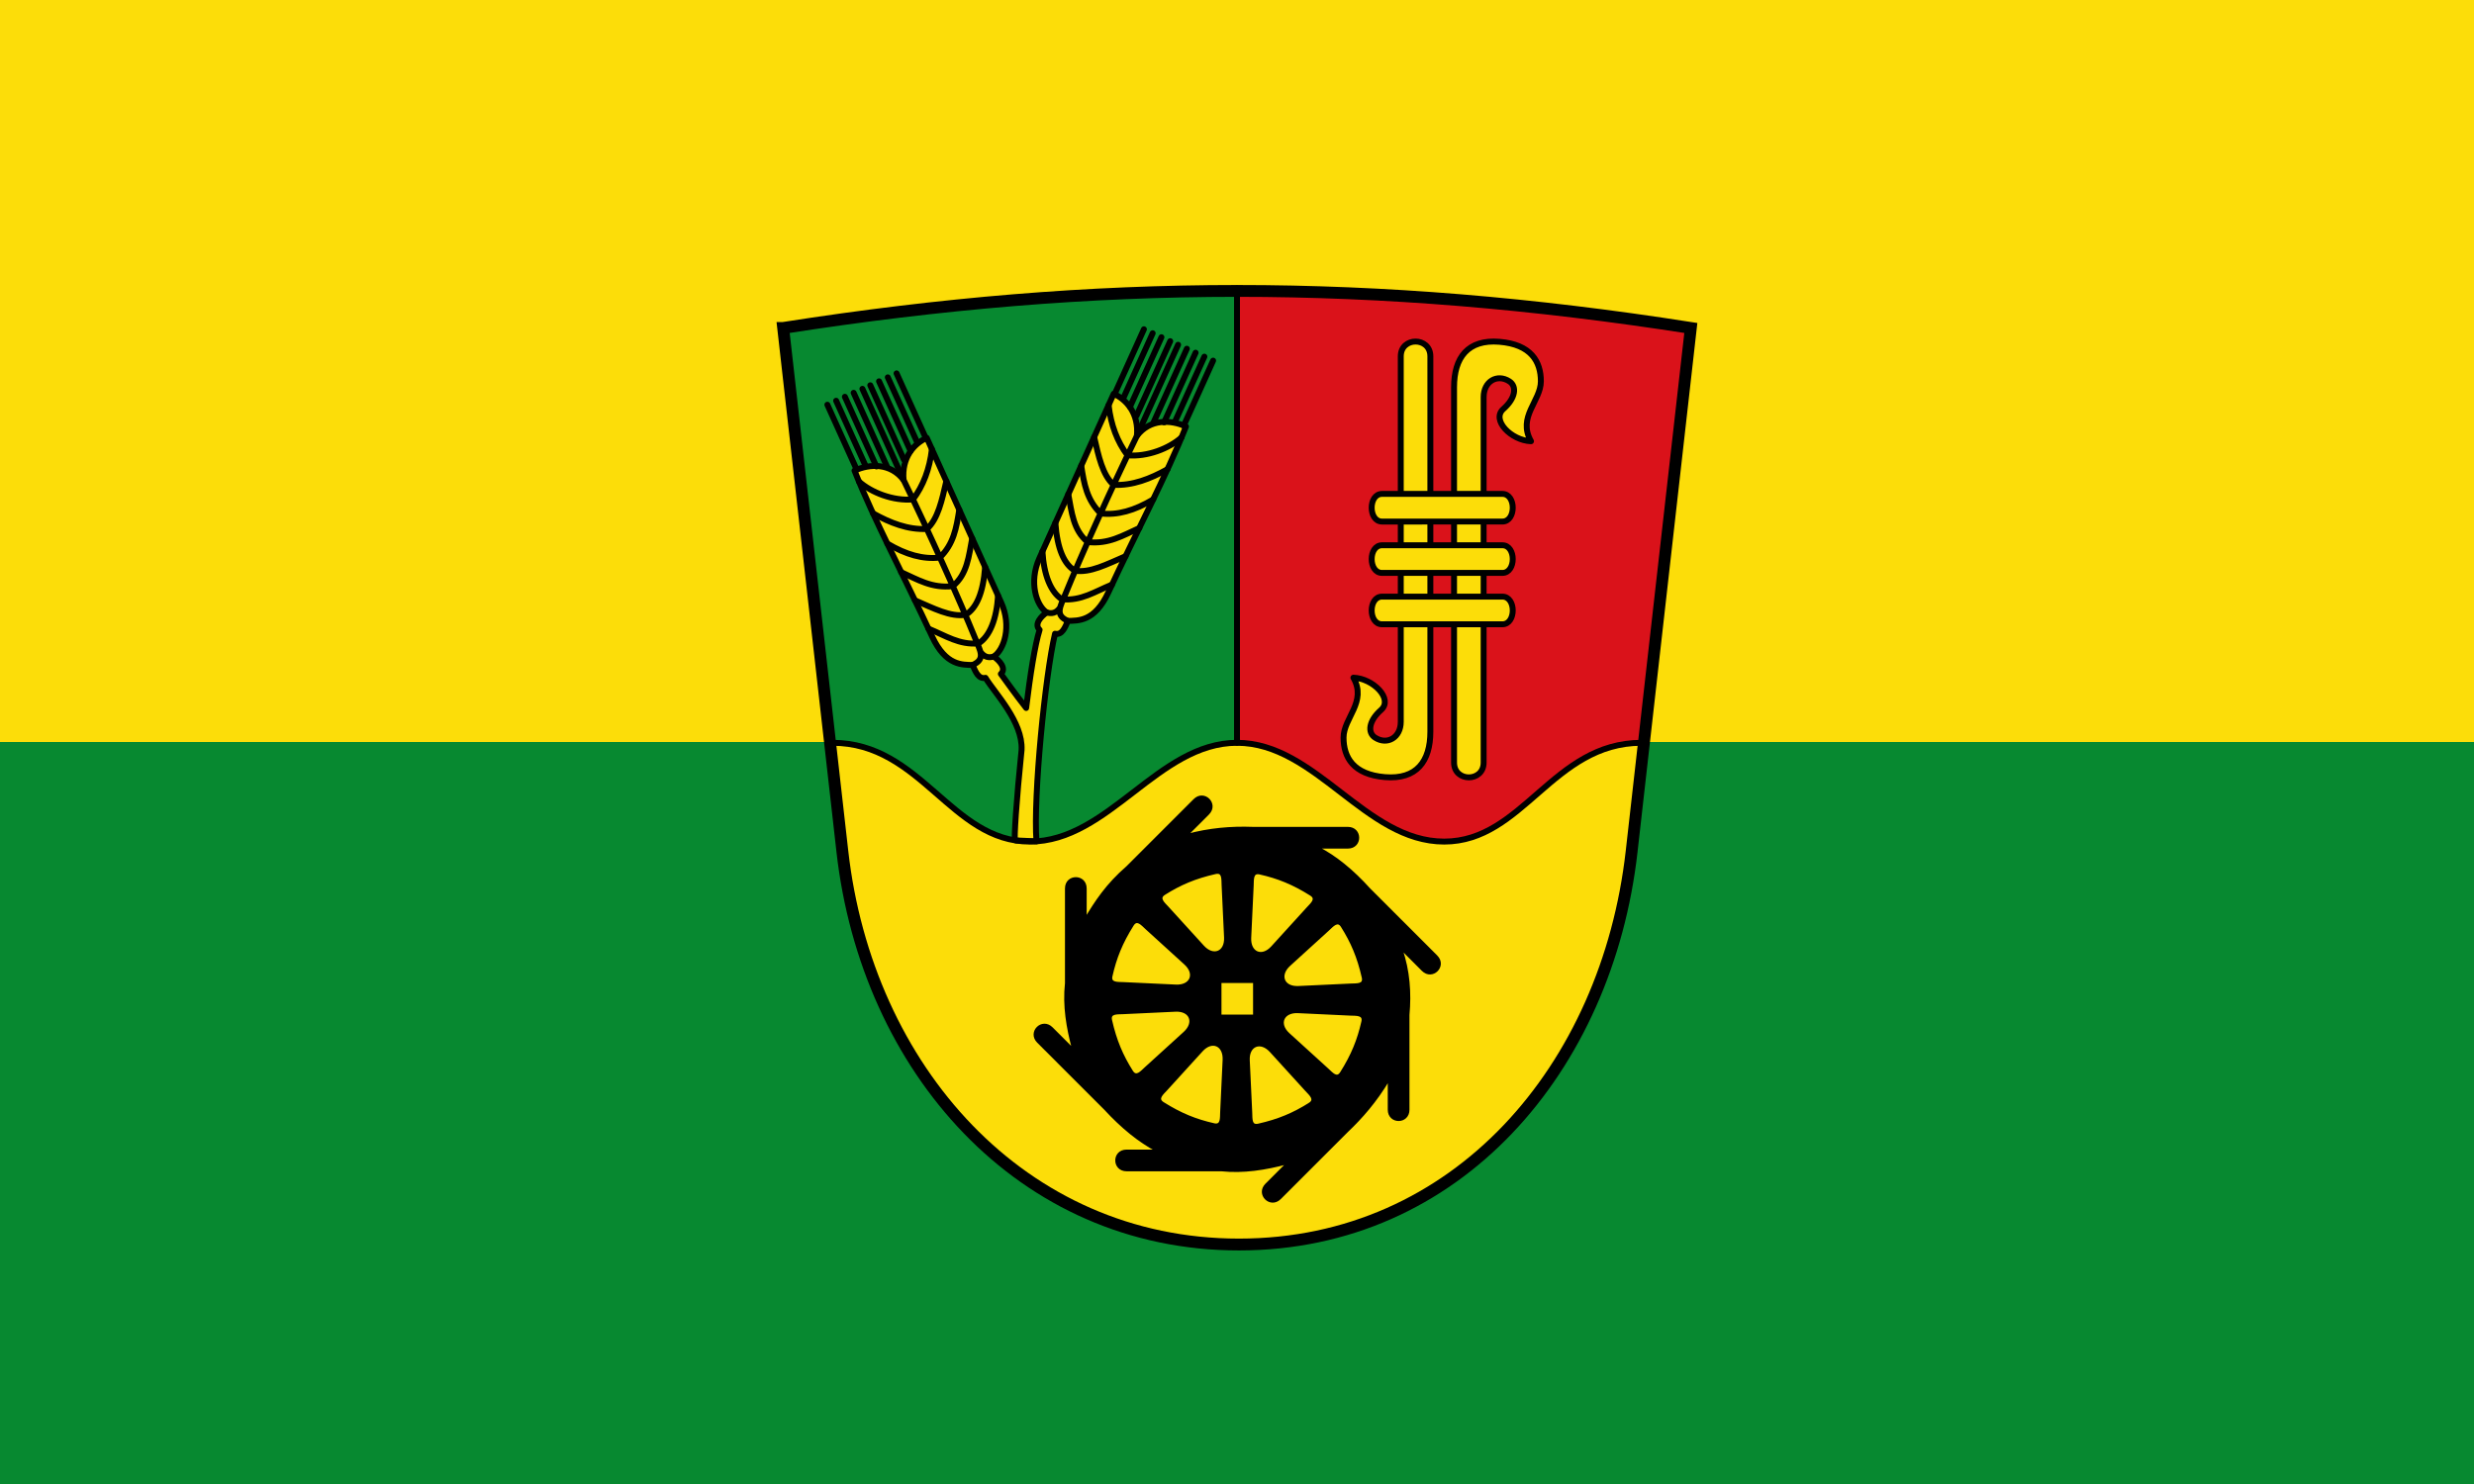
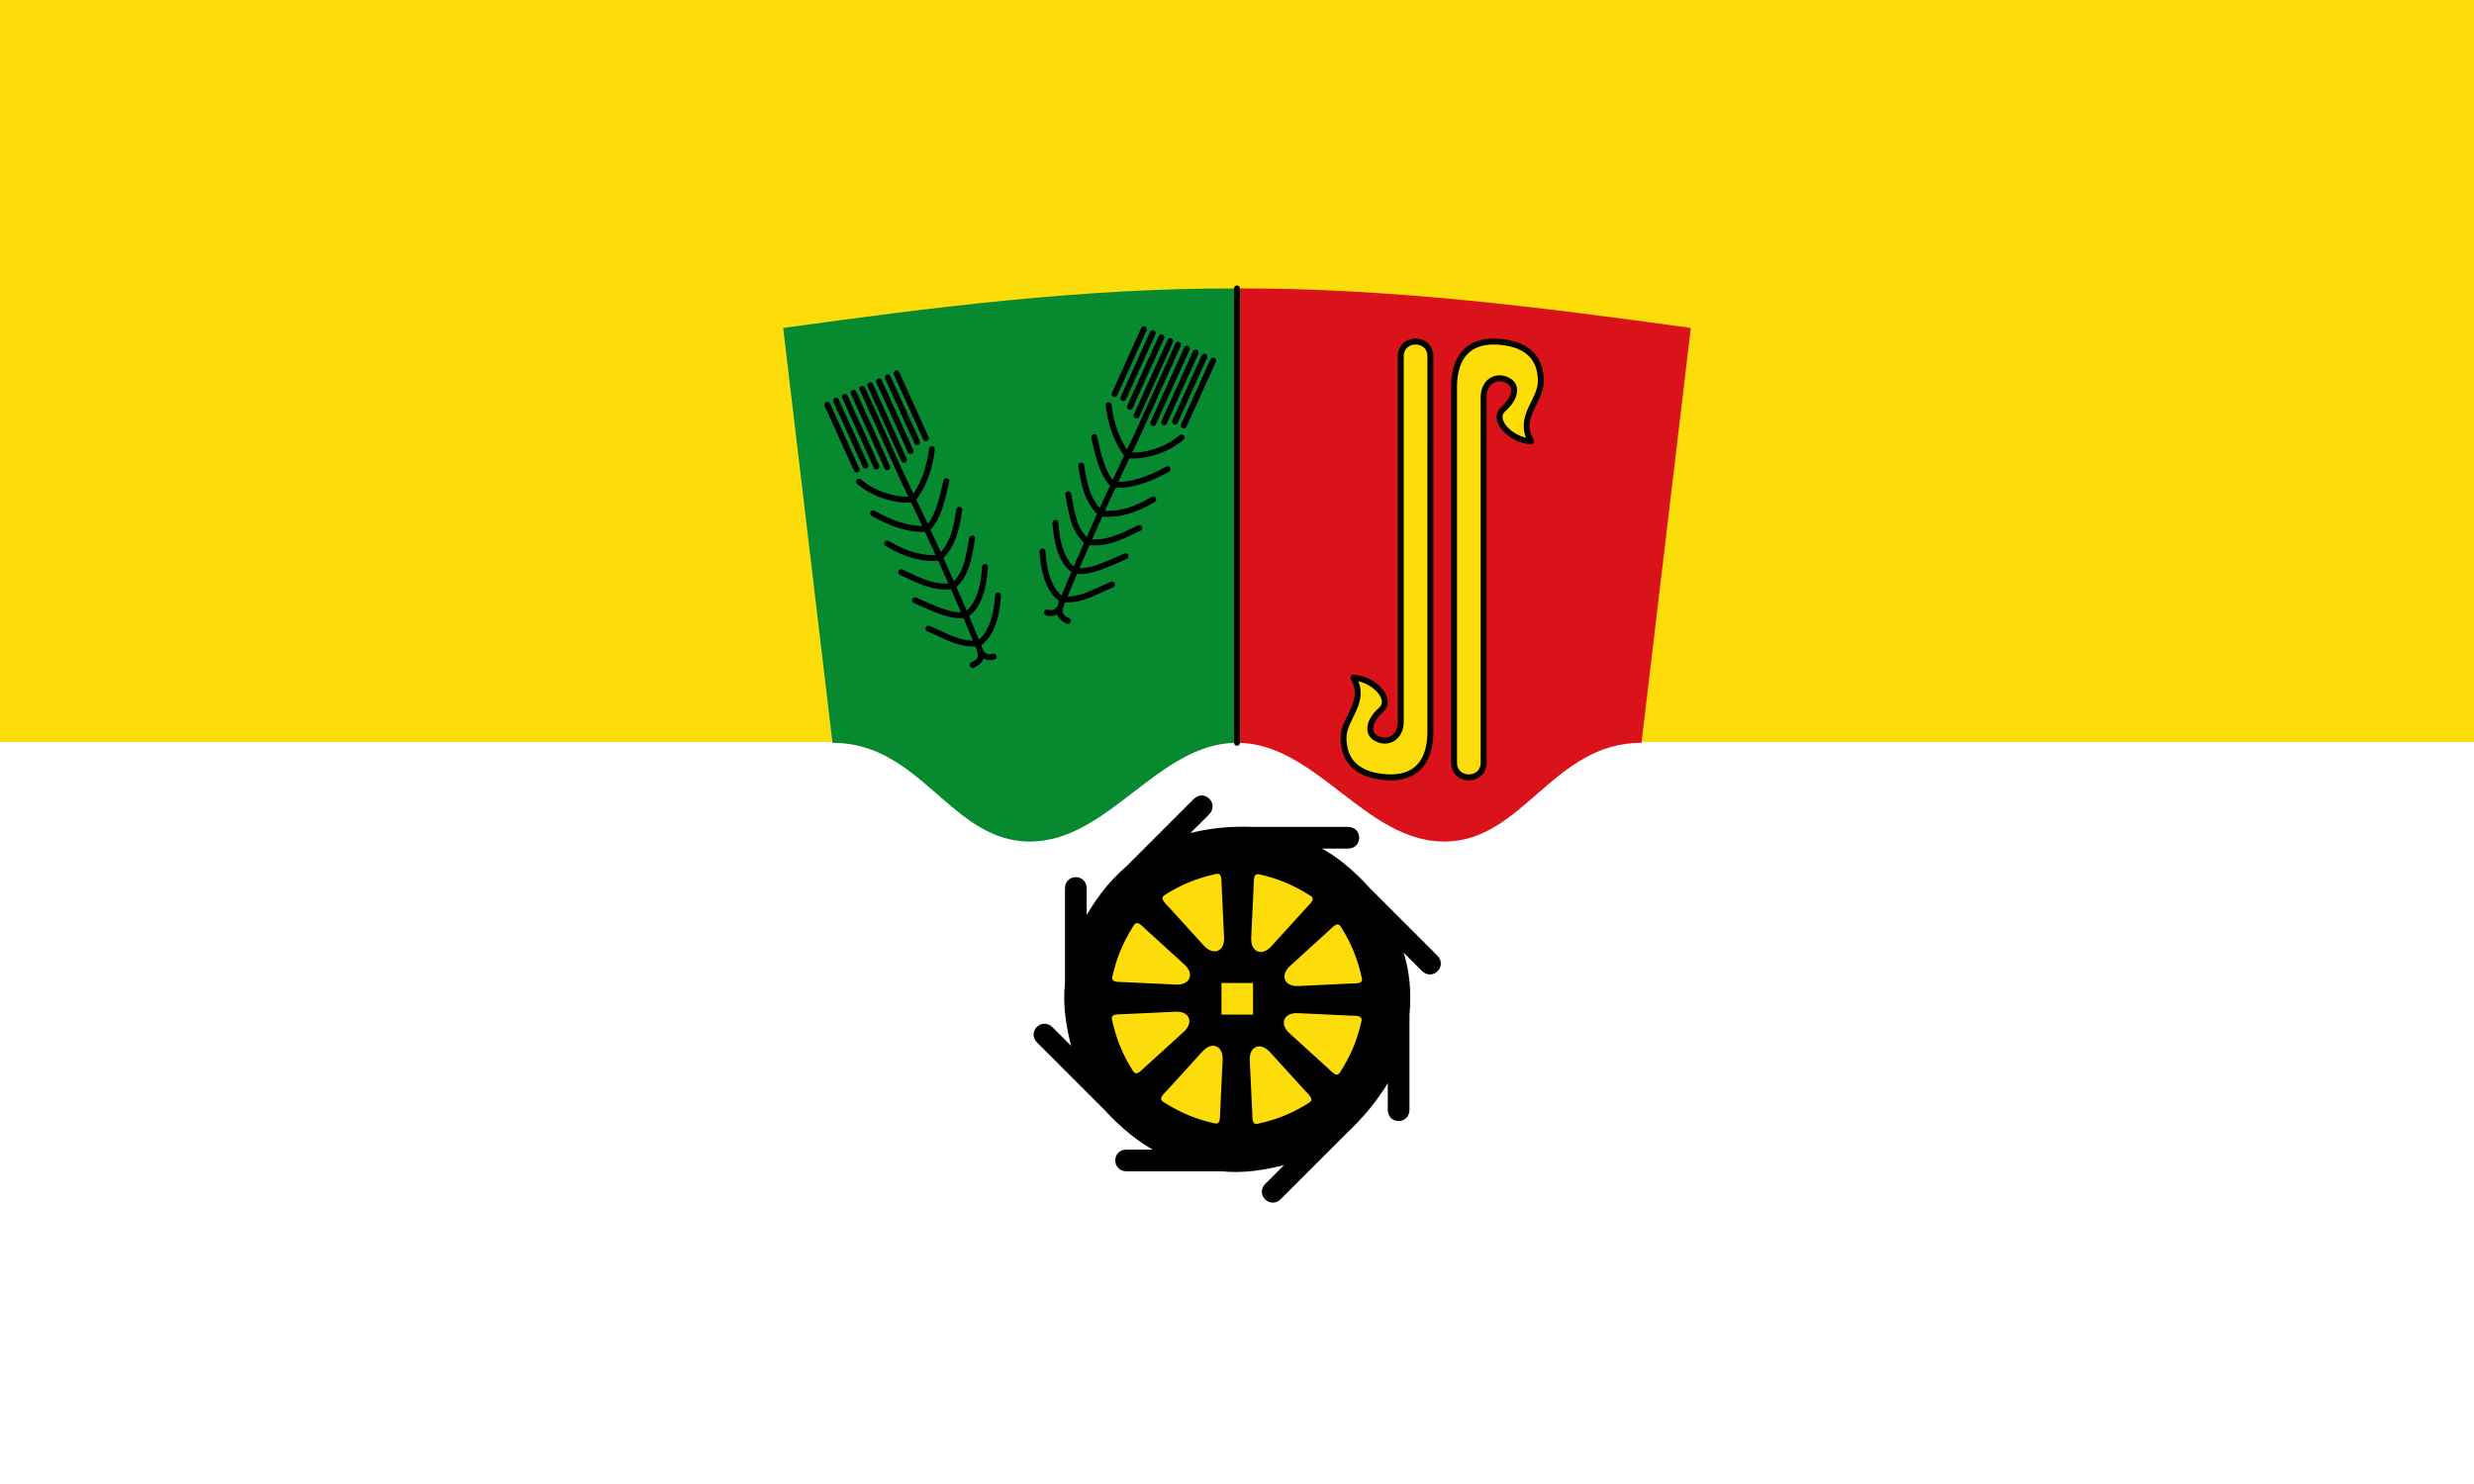
<svg xmlns="http://www.w3.org/2000/svg" width="500" height="300">
  <path d="M500 150V0H0v150" color="#000" fill="#fcdd09" />
-   <path d="M500 300V150H0v150" color="#000" fill="#078930" />
-   <path d="M168.25 150.163c17.945 0 23.927 19.967 39.878 19.967s25.92-19.967 41.872-19.967c15.951 0 25.92 19.967 41.872 19.967 15.95 0 21.933-19.967 39.878-19.967-.044 19.693-3.863 36.637-9.97 51.915-11.572 26.87-36.167 50.612-71.78 49.919-35.613-.693-60.004-21.736-73.774-53.912-5.254-15.974-8.238-31.948-7.976-47.922z" fill="#fcdd09" fill-rule="evenodd" />
  <path d="M291.872 170.13c15.95 0 21.933-19.967 39.878-19.967l9.97-83.864c-30.574-4.234-61.147-8.102-91.72-7.987v91.85c15.951 0 25.92 19.968 41.872 19.968z" fill="#da121a" fill-rule="evenodd" />
  <path d="M208.128 170.13c-15.95 0-21.933-19.967-39.878-19.967l-9.97-83.864c30.574-4.234 61.147-8.102 91.72-7.987v91.85c-15.951 0-25.92 19.968-41.872 19.968z" fill="#078930" fill-rule="evenodd" />
  <path d="M293.866 154.156c0 3.994 5.981 3.994 5.981 0v-73.88c0-3.195 2.74-4.76 5.184-3.195 1.557.997 1.32 3.373-1.196 5.591-2.516 2.219 1.595 6.39 5.585 6.526-2.793-4.928 1.992-8.123 1.992-12.117 0-3.993-1.988-7.46-8.374-7.987-6.387-.527-9.172 3.195-9.172 9.185zM289.08 72.041c0-3.994-5.981-3.994-5.981 0v73.88c0 3.195-2.74 4.76-5.184 3.195-1.557-.997-1.32-3.373 1.196-5.591 2.516-2.219-1.595-6.39-5.585-6.526 2.793 4.928-1.992 8.123-1.992 12.117 0 3.993 1.988 7.46 8.374 7.987 6.387.527 9.172-3.195 9.172-9.185z" fill="#fcdd09" fill-rule="evenodd" stroke="#000" stroke-width="1.197" stroke-linecap="round" stroke-linejoin="round" />
-   <path d="M279.31 99.844h24.326c2.791 0 2.791 5.591 0 5.591H279.31c-2.791 0-2.791-5.59 0-5.59zM279.31 110.227h24.326c2.791 0 2.791 5.591 0 5.591H279.31c-2.791 0-2.791-5.59 0-5.59zM279.31 120.61h24.326c2.791 0 2.791 5.592 0 5.592H279.31c-2.791 0-2.791-5.591 0-5.591zM202.276 136.233c1.2-1.102-.331-2.767-1.448-3.503 2.106-1.36 3.679-6.138 1.501-10.958l-15.027-33.255c-2.655 1.204-5.1 4.053-4.685 8.51-2.628-3.454-6.821-3.295-9.919-1.892 3.923 9.924 10.172 21.649 15.688 33.537 2.784 6 6.155 5.684 8.174 5.764.58 1.314 1.178 2.918 2.605 2.587 1.91 3.13 7.569 8.889 7.3 14.561-1.048 10.122-1.57 18.305-1.322 18.305l4.327.194c-.67-9.017 1.76-33.577 3.751-41.973 1.427.33 2.026-1.274 2.605-2.587 2.02-.08 5.39.236 8.175-5.765 5.515-11.888 11.764-23.613 15.687-33.536-3.098-1.404-7.291-1.562-9.919 1.892.415-4.457-2.03-7.307-4.685-8.51l-15.027 33.255c-2.178 4.82-.605 9.597 1.5 10.958-1.115.735-2.646 2.4-1.447 3.502-.956 3.047-1.907 9.148-2.72 15.802-2.563-3.309-3.431-4.598-5.114-6.888z" fill="#fcdd09" fill-rule="evenodd" stroke="#000" stroke-width="1.197" stroke-linecap="round" stroke-linejoin="round" />
  <path d="M182.617 97.028c5.157 10.564 11.488 24.684 14.353 31.746 1.14 2.813 2.313 4.448-.41 5.662m-8.223-43.629c-.46 4.02-1.75 7.393-3.823 10.155-4.01.346-8.392-1.38-10.915-3.612m17.655-.086c-.874 3.827-1.703 7.716-3.932 9.669-3.824.186-7.4-1.217-10.889-3.161m17.435-.725c-.594 3.768-1.135 6.919-3.932 9.67-3.404.387-6.793-.571-10.612-2.833m17.157-1.053c-.683 3.54-.98 7.277-3.932 9.669-4.25.455-7.01-1.305-10.428-2.833m16.973-1.053c-.386 5.269-1.76 8.352-3.932 9.67-3.112.494-6.431-1.298-10.253-2.926m16.799-.96c-.282 4.732-1.662 8.215-3.932 9.669-3.954.341-6.59-1.538-10.13-2.978m-5.03-30.061l-8.323-18.42m5.03 15.848l-6.8-15.046m4.593 14.884l-6.363-14.082m4.158 13.92l-5.928-13.118m4.158 13.92l-5.928-13.117m15.472 11.115l-6.799-15.046m8.134 13.28l-6.363-14.082m7.698 12.316l-5.928-13.119m7.698 12.317l-5.928-13.119m19.631 57.251c-.948.271-1.868.196-2.7-.997m13.43-7.916c.948.27 1.868.196 2.7-.997m11.003-43.136l5.928-13.118m-4.158 13.92l5.928-13.118m-4.593 14.884l6.364-14.082M229.7 84.02l6.8-15.047m2.746 17.05l5.927-13.119m-7.698 12.316l5.928-13.118m-8.133 13.28l6.363-14.082m-8.57 14.244l6.8-15.047m-10.094 17.618l8.324-18.42m-27.415 41.79c.283 4.732 1.662 8.215 3.932 9.67 3.954.34 6.59-1.539 10.13-2.978M213.291 105.7c.386 5.269 1.76 8.351 3.932 9.669 3.112.494 6.431-1.298 10.253-2.925m-11.572-12.528c.683 3.541.98 7.277 3.932 9.67 4.25.454 7.01-1.306 10.428-2.834m-11.747-12.62c.594 3.769 1.135 6.92 3.932 9.67 3.404.387 6.793-.57 10.612-2.832m-11.93-12.62c.874 3.826 1.703 7.715 3.932 9.669 3.824.185 7.4-1.218 10.889-3.161M224.05 81.894c.46 4.02 1.75 7.392 3.822 10.154 4.01.346 8.392-1.38 10.915-3.611m-9.018-.323c-5.157 10.564-11.488 24.684-14.352 31.746-1.142 2.814-2.314 4.449.409 5.663" fill="none" stroke="#000" stroke-width="1.197" stroke-linecap="round" stroke-linejoin="round" />
-   <path d="M168.25 150.163c17.945 0 23.927 19.967 39.878 19.967s25.92-19.967 41.872-19.967c15.951 0 25.92 19.967 41.872 19.967 15.95 0 21.933-19.967 39.878-19.967" fill="none" stroke="#000" stroke-width="1.197" />
  <g fill-rule="evenodd" stroke="#000">
    <path d="M270.091 306.383c-8.693-9.637-17.386-16.638-26.08-21.083H259.1c7 0 7-10 0-10h-48c-11.128-.433-22.256.544-33.384 3.568l10.704-10.704c4.95-4.95-2.121-12.02-7.07-7.071l-33.942 33.94c-10.54 9.15-15.977 17.66-21.083 26.13v-15.138c0-7-10-7-10 0v48c-1.253 11.535.699 22.536 3.568 33.384l-10.704-10.704c-4.95-4.95-12.02 2.121-7.071 7.07l33.941 33.942c8.71 9.46 17.42 16.468 26.13 21.083H147.05c-7 0-7 10 0 10h48c11.128 1.165 22.256-.598 33.384-3.568l-10.704 10.704c-4.95 4.95 2.121 12.02 7.07 7.071l33.942-33.941c7.32-6.96 14.452-15.038 21.083-26.13v15.139c0 7 10 7 10 0v-48c.996-11.128.271-22.256-3.568-33.384l10.704 10.704c4.95 4.95 12.02-2.121 7.071-7.07l-33.94-33.942" stroke-linecap="round" stroke-linejoin="round" transform="matrix(.399 0 0 .399 169.018 57.513)" />
    <path d="M166.192 308.819c7.96-5.02 15.537-8.278 25.869-10.616 3.901-.882 3.457 3 3.603 6.085l1.252 26.54c.359 7.608-6.002 10.082-11.087 4.493l-17.882-19.652c-1.987-2.184-5.138-4.717-1.755-6.85zM239.65 415.058c-7.96 5.019-15.537 8.278-25.869 10.615-3.901.883-3.457-2.999-3.602-6.084l-1.253-26.541c-.358-7.608 6.002-10.081 11.087-4.493l17.882 19.653c1.987 2.184 5.138 4.716 1.755 6.85zM139.389 350.348c2.079-9.177 5.132-16.84 10.785-25.798 2.135-3.383 4.566-.324 6.85 1.755l19.653 17.882c5.633 5.125 2.884 11.372-4.663 11.016l-26.54-1.252c-2.95-.14-6.97.298-6.085-3.603zM266.454 373.528c-2.08 9.178-5.133 16.84-10.786 25.798-2.135 3.383-4.565.324-6.85-1.754l-19.653-17.882c-5.633-5.126-2.884-11.373 4.663-11.017l26.541 1.253c2.949.139 6.968-.299 6.085 3.602zM149.802 398.667c-5.02-7.96-8.278-15.537-10.616-25.869-.883-3.9 3-3.457 6.084-3.602l26.542-1.252c7.607-.36 10.08 6.002 4.492 11.086l-19.653 17.882c-2.183 1.987-4.716 5.139-6.85 1.755zM256.04 325.21c5.02 7.959 8.279 15.536 10.616 25.868.883 3.902-2.999 3.457-6.084 3.603l-26.541 1.252c-7.608.359-10.081-6.002-4.493-11.087l19.653-17.882c2.183-1.987 4.716-5.138 6.85-1.755zM191.331 425.47c-9.177-2.079-16.84-5.132-25.798-10.785-3.383-2.134-.324-4.565 1.755-6.85l17.882-19.653c5.125-5.632 11.372-2.884 11.016 4.663l-1.252 26.541c-.14 2.95.298 6.969-3.603 6.085zM214.511 298.406c9.177 2.08 16.84 5.133 25.798 10.785 3.383 2.135.324 4.566-1.755 6.85l-17.882 19.653c-5.125 5.633-11.372 2.884-11.016-4.663l1.252-26.54c.14-2.95-.298-6.969 3.603-6.085z" fill="#fcdd09" transform="matrix(.399 0 0 .399 169.018 57.513)" />
    <path d="M211.6 353.4v17h-17v-17z" fill="#fcdd09" stroke-linecap="round" stroke-linejoin="round" transform="matrix(.399 0 0 .399 169.018 57.513)" />
  </g>
-   <path d="M158.28 66.299l11.964 105.828c4.955 43.83 36.108 79.46 80.155 79.46 44.047 0 74.402-35.63 79.357-79.46l11.963-105.828c-63.805-9.984-119.634-9.984-183.438 0z" fill="none" stroke="#000" stroke-width="2.394" />
  <path d="M250 58.312v91.85" fill="none" stroke="#000" stroke-width="1.197" stroke-linecap="round" stroke-linejoin="round" />
</svg>